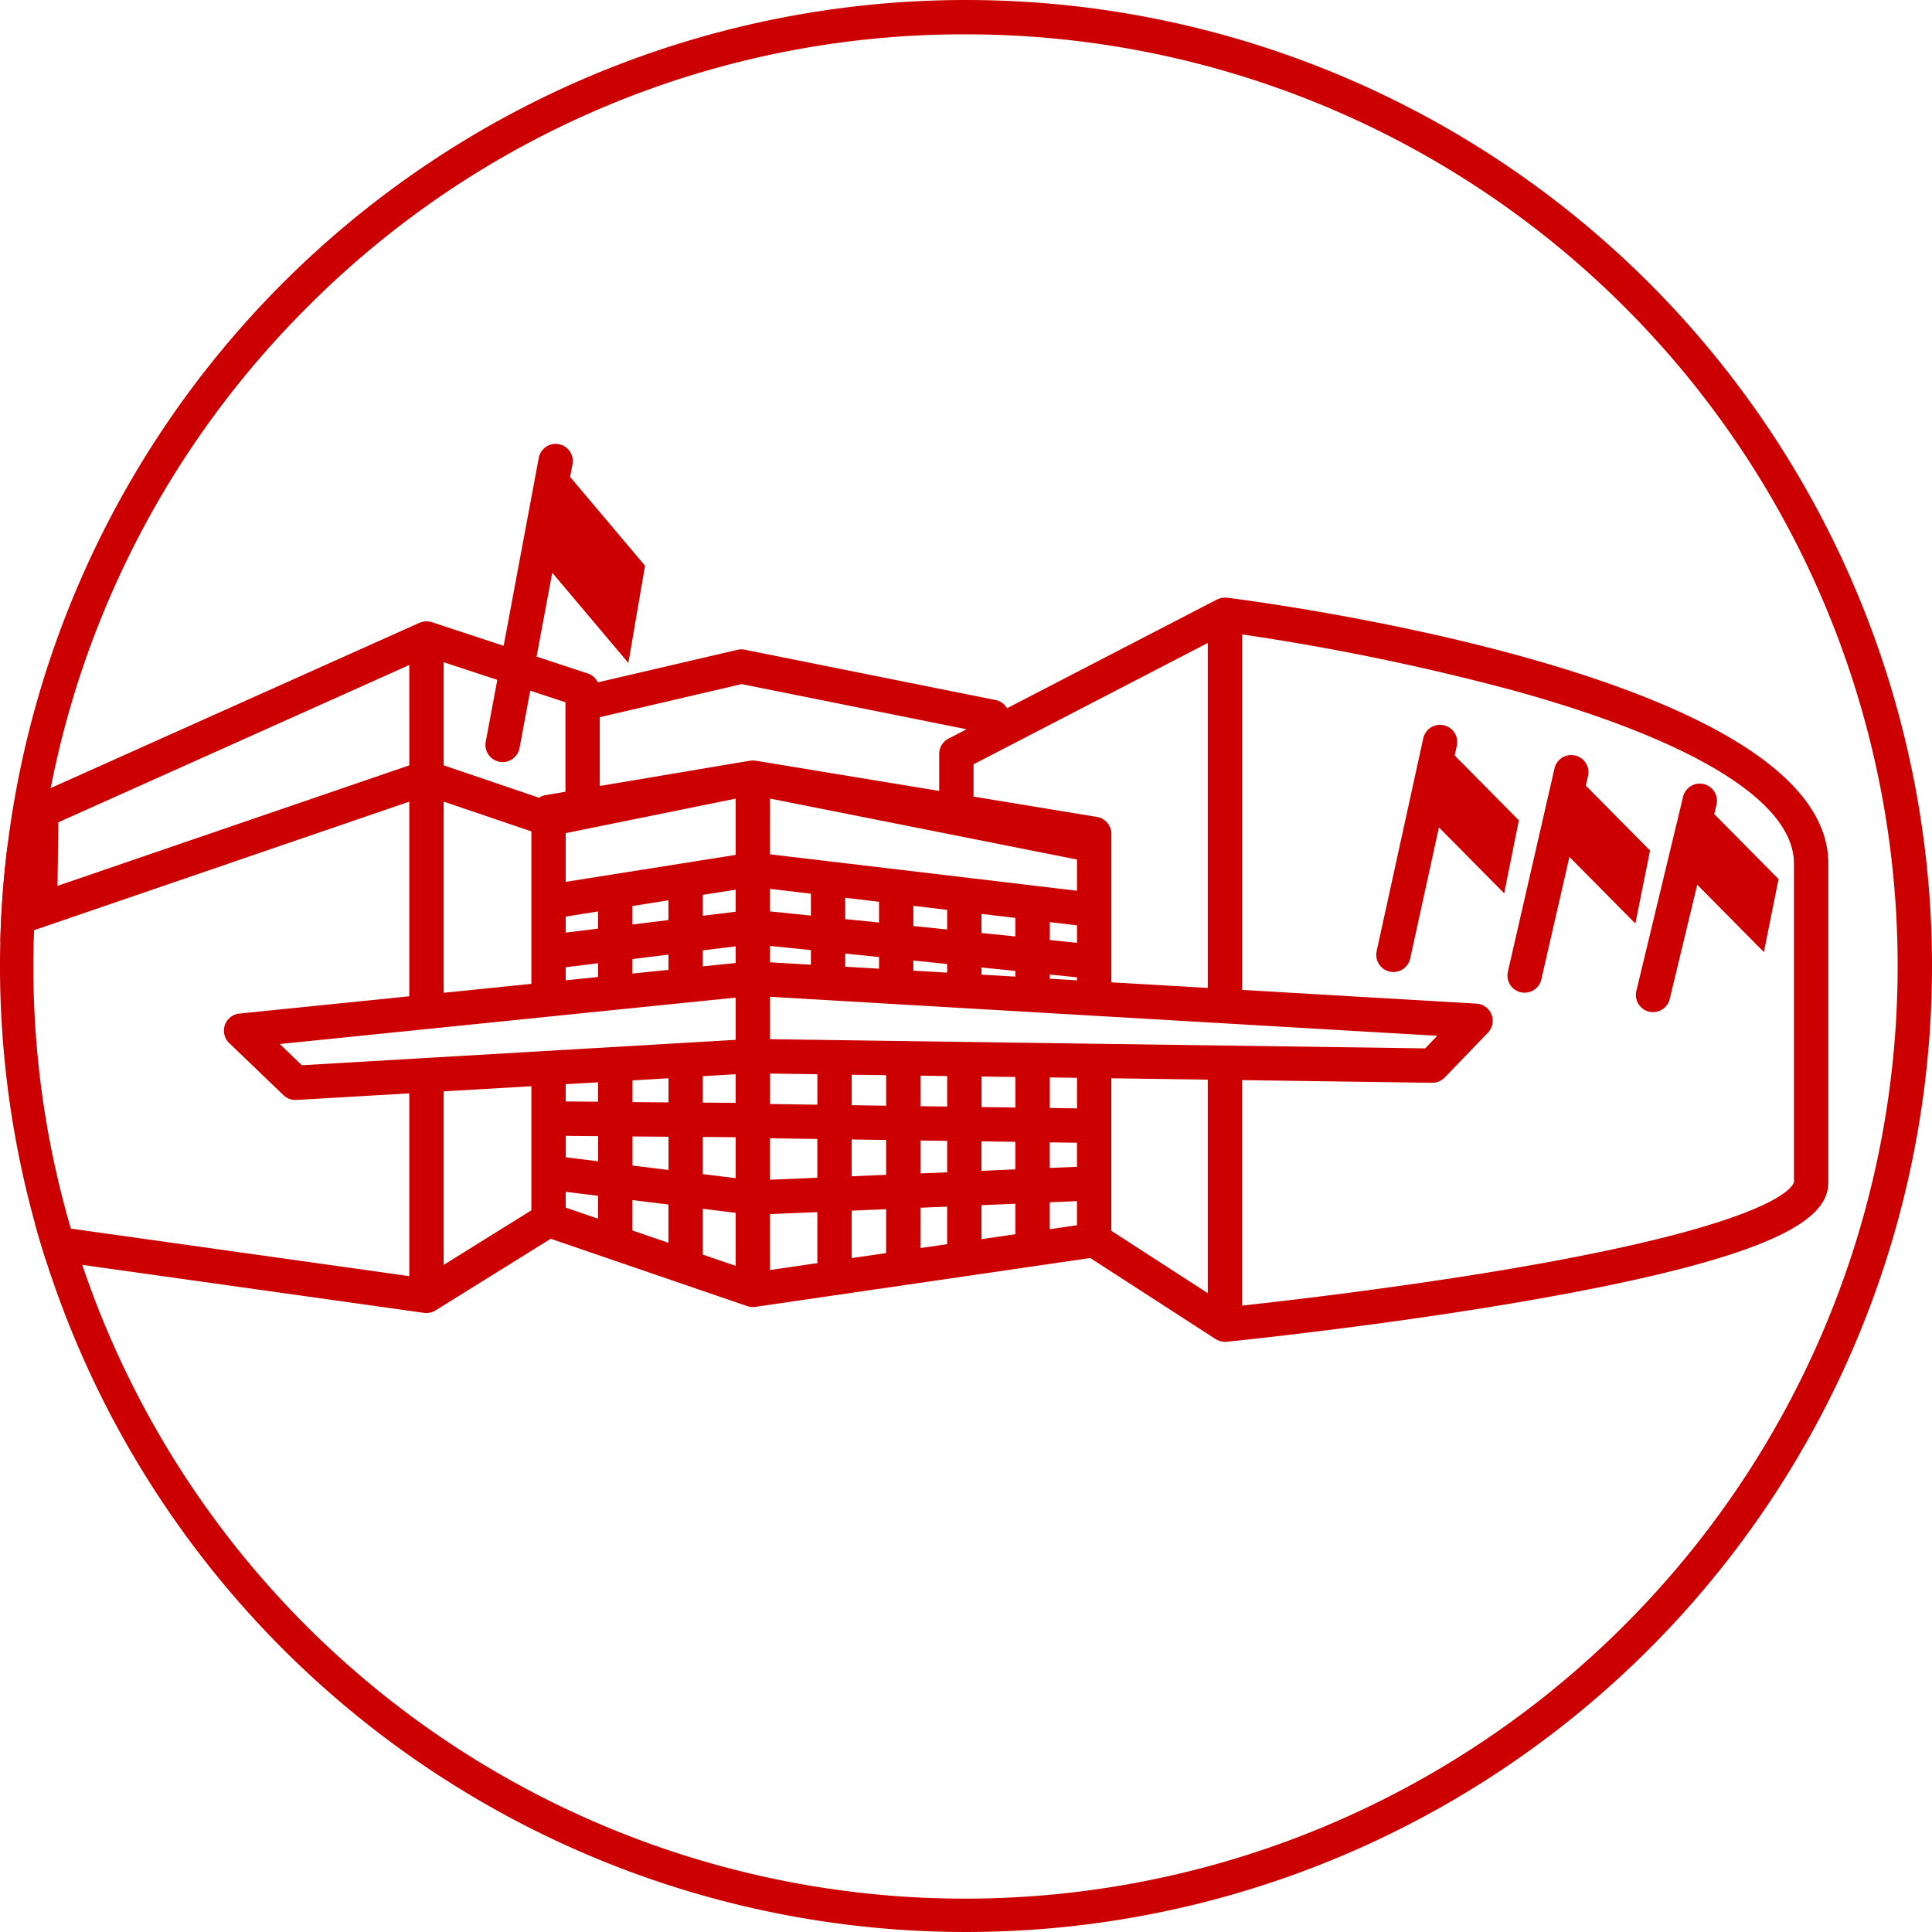
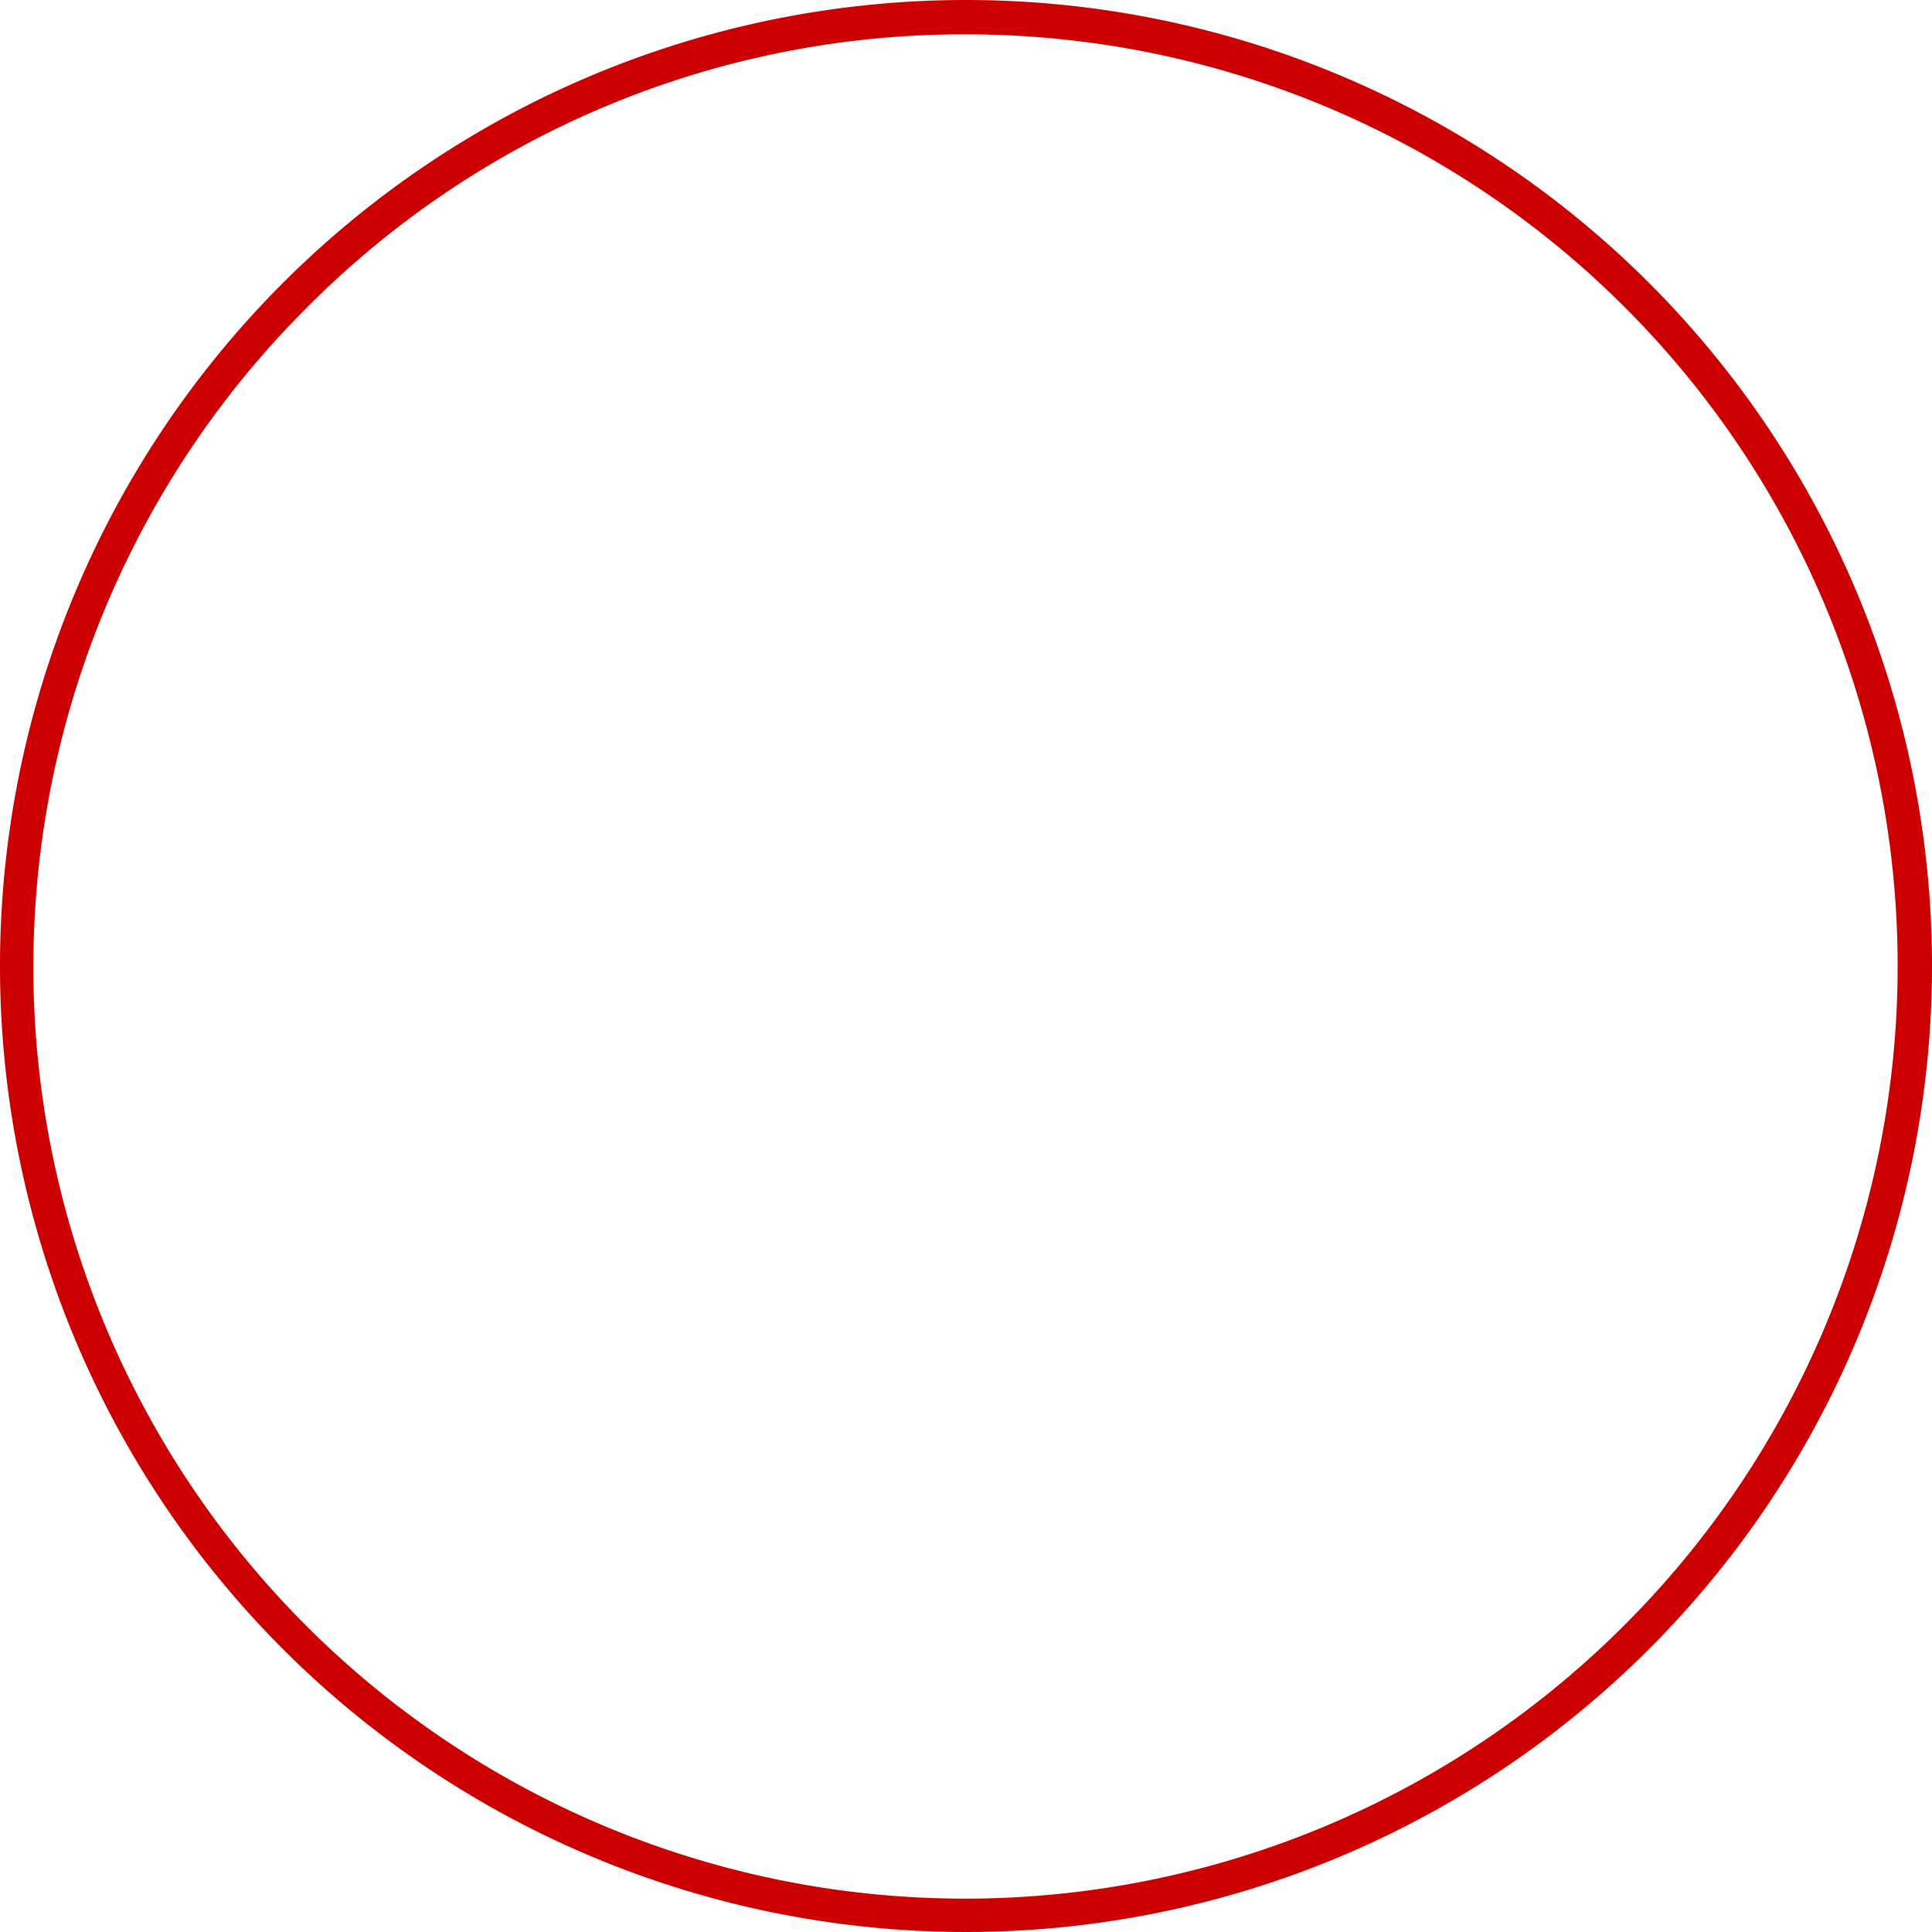
<svg xmlns="http://www.w3.org/2000/svg" width="225" height="225" viewBox="0 0 225 225">
  <defs>
    <clipPath id="a">
-       <circle cx="112.5" cy="112.5" r="112.5" transform="translate(7.46)" fill="#c00" />
-     </clipPath>
+       </clipPath>
  </defs>
  <g transform="translate(-7.46)">
    <g clip-path="url(#a)">
-       <path d="M150.371,69.609h-.014c-.071-.008-.143,0-.215-.005a1.894,1.894,0,0,0-.505.054c-.022.005-.045.007-.068.013a1.957,1.957,0,0,0-.253.1c-.039.017-.08.027-.119.047l-.049.025-.006,0-24.4,12.638a1.991,1.991,0,0,0-1.326-.953L94.2,75.665a2.016,2.016,0,0,0-.847.012L77.084,79.468a1.981,1.981,0,0,0-1.15-1.03L69.95,76.47l1.824-9.77L80.64,77.207l1.941-11.322L73.858,55.546l.268-1.438a2,2,0,1,0-3.931-.734L66.116,75.209l-8.352-2.748h0l-.011,0a1.969,1.969,0,0,0-.47-.094c-.015,0-.03,0-.045,0a1.969,1.969,0,0,0-.434.021c-.053.008-.1.03-.156.043a2.037,2.037,0,0,0-.306.093c-.01,0-.022,0-.032.01l-44.85,20.1a2,2,0,0,0-1.181,1.8l-.046,3.214-5.248,2.833a2,2,0,0,0-1.049,1.7l-.128,4.53-2.455.841A2,2,0,0,0,0,109.445v33.73a2,2,0,0,0,1.722,1.981l55.127,7.74a1.966,1.966,0,0,0,.275.019h.006a1.95,1.95,0,0,0,.484-.068c.037-.009.072-.019.109-.03a2.024,2.024,0,0,0,.446-.2l.015-.007L71.6,144.266l22.891,7.845a1.762,1.762,0,0,0,.184.046c.042.01.082.024.124.032a2.058,2.058,0,0,0,.341.03,2.171,2.171,0,0,0,.289-.02l39.006-5.691,14.6,9.443a.141.141,0,0,1,.018.008,1.978,1.978,0,0,0,.459.209c.039.013.077.023.116.033a2,2,0,0,0,.488.07h.005a1.907,1.907,0,0,0,.2-.01c.171-.017,17.333-1.742,34.272-4.649,31.541-5.413,35.794-10.1,35.794-13.965V100.576c0-21.381-62.845-30.049-70.011-30.967M148.117,150.6l-11.232-7.264V125.576l11.232.158Zm-105.5-26.543-2.573-2.47,53.094-5.408V121.1Zm87.1-10.074v-.489l3.173.323v.351Zm3.173,15.1-3.173-.046v-3.559l3.173.045Zm-7.173-.1-3.946-.057v-3.555l3.946.055Zm-7.946-.115-3.109-.045v-3.552l3.109.043Zm0,4v3.657l-3.109.131v-3.833Zm-7.109-4.1-4.011-.059v-3.549l4.011.056Zm-8.011-3.664v3.548l-5.511-.08v-3.546Zm-29.3,7.177,3.769.033v2.93l-3.769-.466Zm7.769.068,4.193.036v3.871l-4.193-.518Zm4.193-6.773v2.809l-4.193-.037v-2.527Zm47.579-15.774-3.173-.323v-2.089l3.173.376ZM75.705,96.546l.013,0,17.417-3.536v6.553L73.344,102.7v-5.67Zm21.43,2.946V93l35.75,7.1v3.636Zm-23.791,7.254,3.769-.6v2l-3.769.463Zm7.769-1.231,4.193-.664v2.3l-4.193.515Zm8.193-1.3,3.829-.607v2.573l-3.829.471Zm7.829-.7,4.761.564v2.549l-4.761-.485Zm8.761,1.039,3.935.466v2.417l-3.935-.4Zm7.935.94,3.935.466v2.286l-3.935-.4Zm7.935.94,3.946.468v2.155l-3.946-.4Zm-48.422,6.209,3.769-.463v1.6l-3.769.384Zm7.769-.955,4.193-.516v1.776l-4.193.427Zm8.193-1.007,3.829-.471v1.94l-3.829.39Zm3.829,17.758-3.829-.033v-3.078l3.829-.223Zm-3.829,3.967,3.829.033v4.77l-3.829-.473Zm7.829-22.243,4.761.485v1.7l-4.762-.279Zm8.762,2.419v-1.526l3.935.4v1.355Zm7.934-.717,3.935.4v1.008l-3.935-.23Zm7.935.809,3.946.4v.663l-3.946-.231ZM66.959,96.013l2.385.811v17.754l-10.217,1.041V93.353Zm10.154,30.032v2.26l-3.769-.033v-2.006ZM73.344,138.8l3.769.466v2.663l-3.769-1.292Zm7.769.96,4.193.518v4.459L81.113,143.3Zm8.193,1.012,3.829.474v6.173l-3.829-1.312Zm7.829-8.208,5.511.08v4.514l-5.511.233Zm9.511.137,4.011.058v4.06l-4.011.17Zm4.011,8.121v5.112l-4.01.585v-5.527Zm4-.169,3.109-.131v4.35l0,.024-3.111.454Zm7.109-.3,3.946-.167v3.551l-3.946.576Zm0-4V132.92l3.946.057v3.206Zm7.946-3.314,3.173.045v2.8l-3.173.134Zm5.176-11.487h-.006l-37.747-.531v-4.935l77.708,4.543-1.412,1.464Zm2-7.15V97.112a2,2,0,0,0-1.675-1.974L120.839,92.77V89.013l27.278-14.132v40.174ZM93.841,79.671l26.186,5.258-2.108,1.092a2,2,0,0,0-1.08,1.775v4.315L95.46,88.587c-.034,0-.067,0-.1,0-.05-.006-.1-.016-.149-.018-.029,0-.057,0-.085,0h-.074c-.044,0-.087.012-.132.017s-.077,0-.116.006L77.309,91.537V83.524ZM65.628,88.715A1.944,1.944,0,0,0,66,88.75a2,2,0,0,0,1.964-1.633l1.248-6.681,4.1,1.349V92.211l-2.3.387a2.006,2.006,0,0,0-.765.308l-11.12-3.778V77.121l6.248,2.055-1.346,7.206a2,2,0,0,0,1.6,2.333m-10.5-11.27V89.132L41.681,93.738l-27.526,9.429.1-7.4ZM7.9,103.45l2.214-1.2v1.7l-2.256.968ZM4,110.874l8.763-3h0L55.127,93.36v22.666l-19.792,2.016a2,2,0,0,0-1.182,3.431l6.322,6.07a1.993,1.993,0,0,0,1.385.558c.039,0,.078,0,.116,0l13.151-.768v21.285L4,141.436Zm55.127,36.441V127.1l10.217-.6v14.456Zm38.008-5.921,5.511-.233v5.619a1.959,1.959,0,0,0,.032.318l-5.544.809Zm32.577,1.76v-3.137l3.173-.134v2.808Zm86.67-5.507c0,.045-.371,4.512-32.453,10.02-13.258,2.275-26.663,3.822-31.812,4.381V125.79l22.124.311h.029a2,2,0,0,0,1.44-.612l5.031-5.22a2,2,0,0,0-1.323-3.385l-27.3-1.6v-41.4a278.574,278.574,0,0,1,31.636,6.539c21.041,5.819,32.629,12.973,32.629,20.144Z" fill="#c00" />
      <path d="M176.871,87.982l.25-1.141a2,2,0,0,0-3.908-.855l-5.429,24.786a2,2,0,0,0,1.526,2.382,2.042,2.042,0,0,0,.43.046,2,2,0,0,0,1.952-1.572l3.345-15.271,7.6,7.677,1.709-8.5Z" fill="#c00" />
-       <path d="M199.625,99.055l-7.482-7.561.255-1.111a2,2,0,1,0-3.9-.9l-5.429,23.677a2,2,0,0,0,1.5,2.4,1.968,1.968,0,0,0,.449.05,2,2,0,0,0,1.947-1.552l3.27-14.261,7.678,7.758Z" fill="#c00" />
      <path d="M207.36,93.726a2,2,0,0,0-3.889-.936l-5.429,22.567a2,2,0,1,0,3.888.935l3.19-13.258,7.763,7.844,1.709-8.5L207.1,94.806Z" fill="#c00" />
    </g>
  </g>
  <path d="M119.96,4a108.5,108.5,0,0,1,76.721,185.221A108.5,108.5,0,1,1,43.239,35.779,107.79,107.79,0,0,1,119.96,4m0-4a112.5,112.5,0,1,0,112.5,112.5A112.5,112.5,0,0,0,119.96,0" transform="translate(-7.46)" fill="#c00" />
</svg>